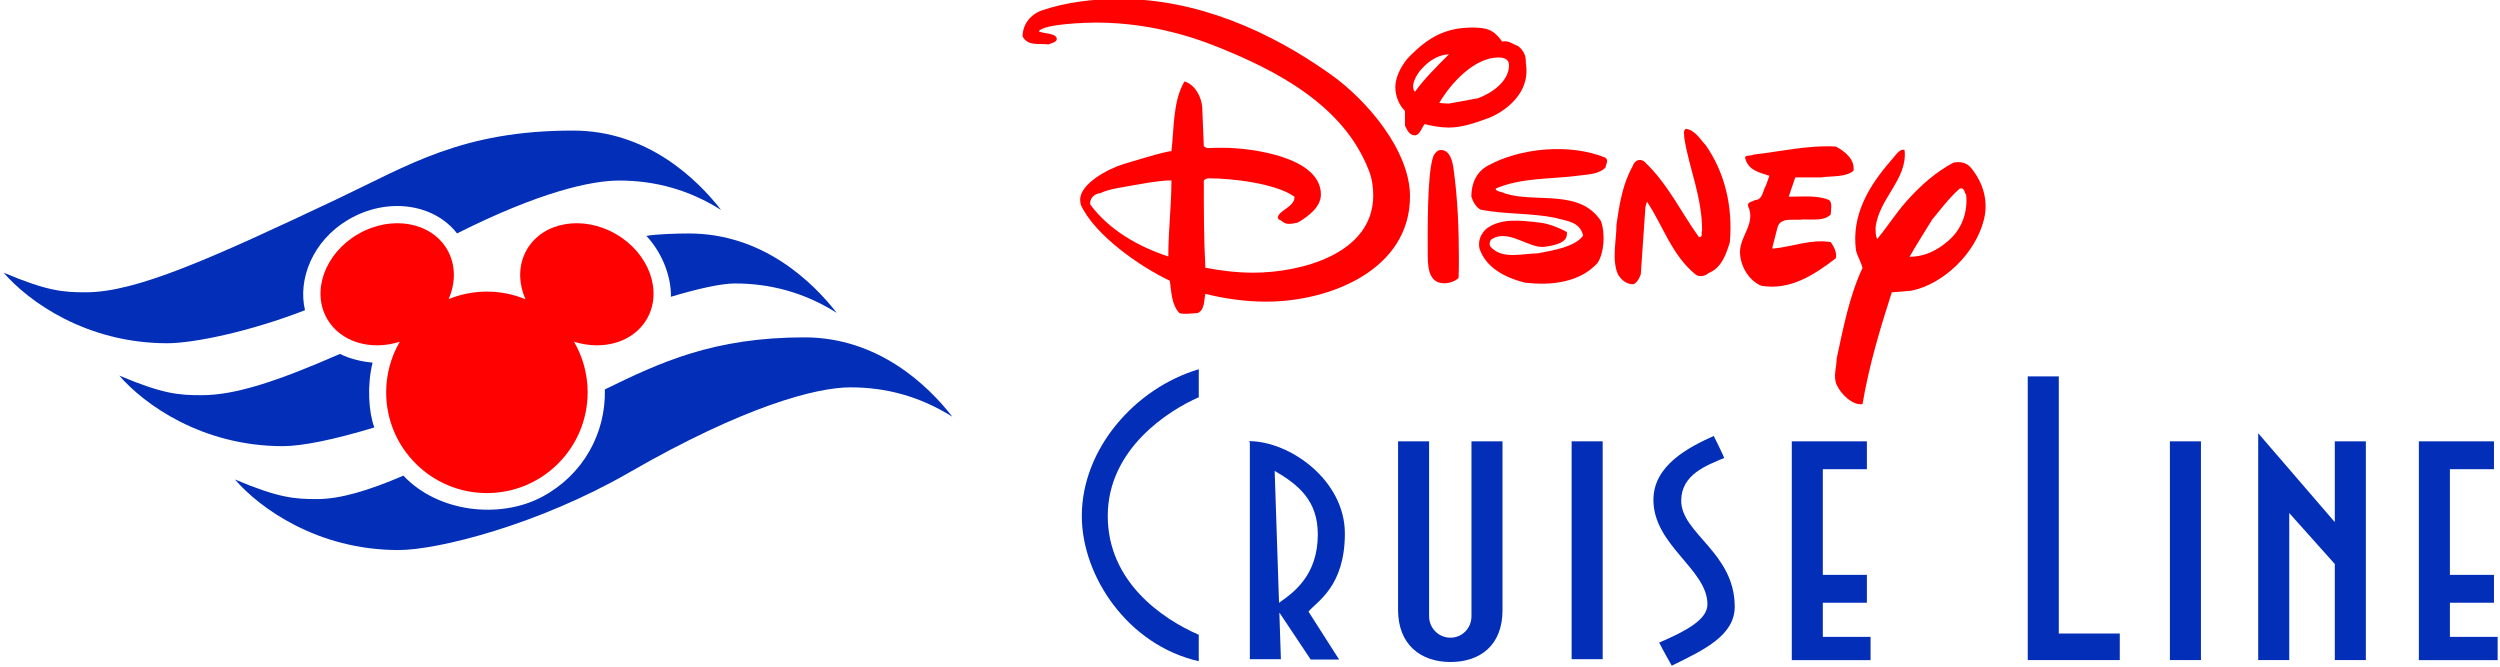
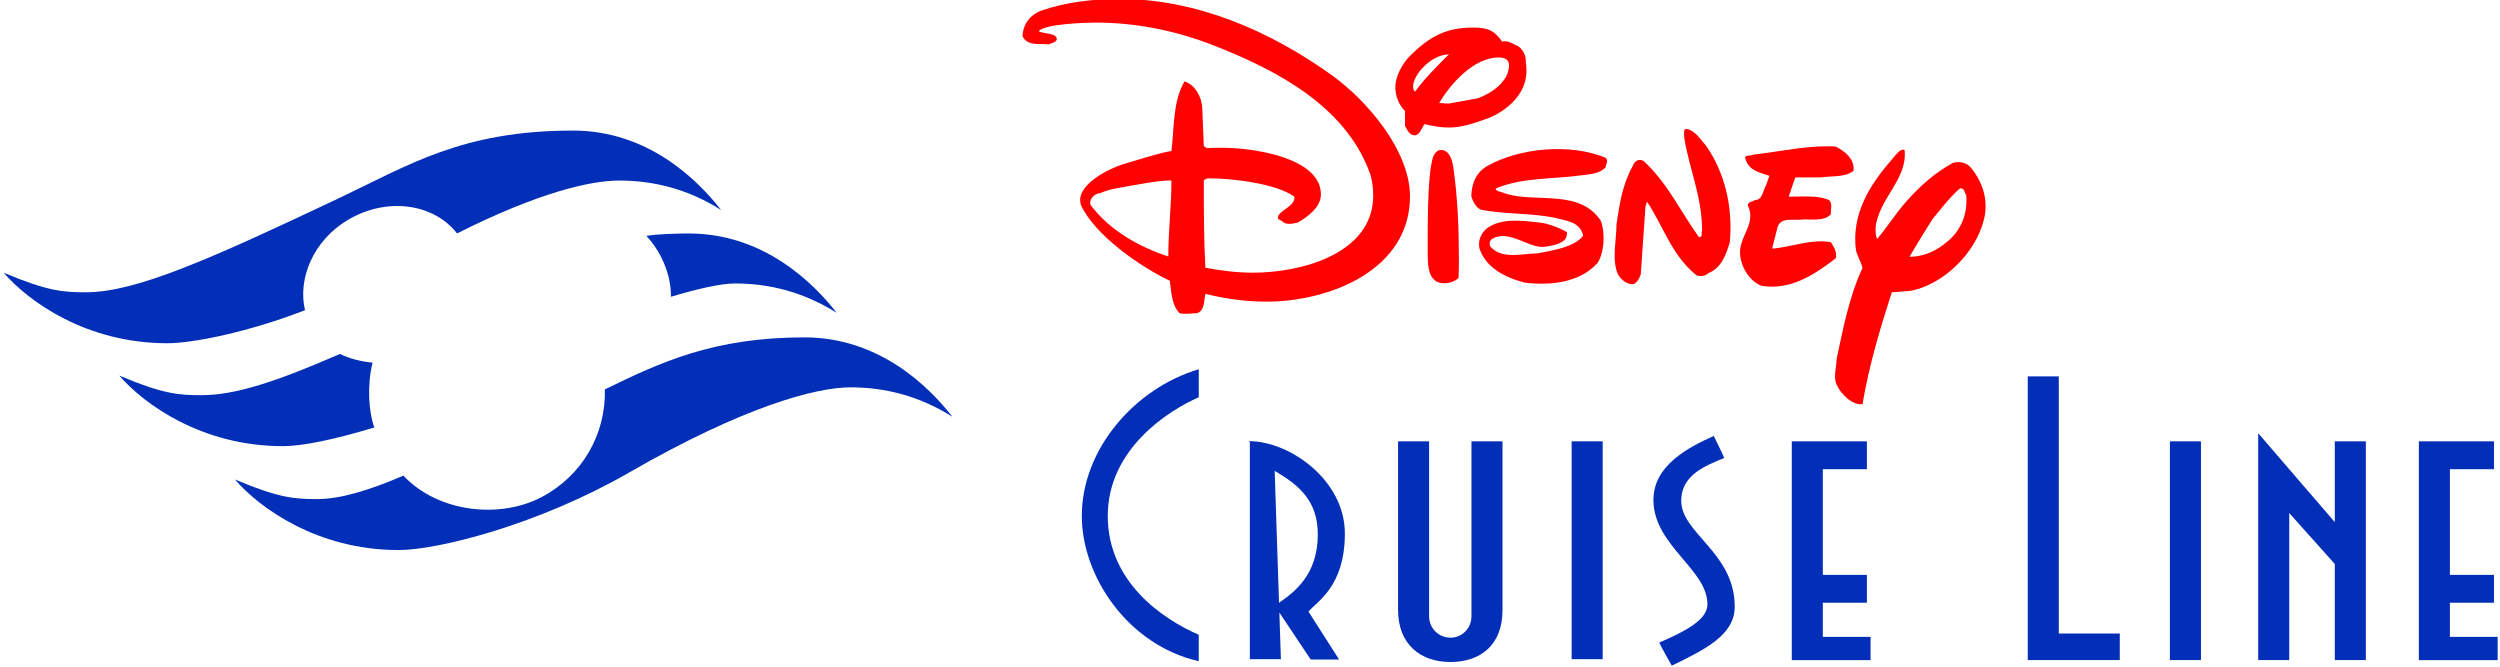
<svg xmlns="http://www.w3.org/2000/svg" height="163.299" viewBox="0 0 300 80.205" width="612.372">
  <clipPath id="a">
    <path d="m314 697.732h270.312v72.268h-270.312z" />
  </clipPath>
  <g clip-path="url(#a)" transform="matrix(1.11 0 0 -1.11 -348.487 854.569)">
    <path d="m0 0c-1.215-.236-2.633-.371-3.68-.877-.506 0-1.215-.54-1.046-1.249 2.093-2.802 5.266-4.558 8.439-5.604 0 2.802.338 5.435.338 8.237-.574.033-1.857-.102-4.051-.507m14.346-12.625c-2.227 0-4.455.304-6.616.844-.168-.709-.033-1.755-.878-2.093-.404 0-.81-.067-1.215-.067-.236 0-.472 0-.709.067-.877.911-.877 2.33-1.046 3.511-3.207 1.519-8.136 4.928-9.655 8.237-.033.101-.067.438-.067.54 0 1.789 3.106 3.375 4.625 3.848.675.203 4.826 1.485 5.266 1.418.304 2.43.134 5.401 1.417 7.562 1.148-.338 1.857-1.689 1.925-2.836.067-1.384.101-2.802.169-4.187l.337-.201c.574.033 1.182.033 1.756.033 3.004 0 10.599-.979 10.599-5.063 0-1.384-1.417-2.397-2.497-3.039-1.621-.405-1.452.135-2.127.371l-.034.17c0 .742 1.89 1.181 1.789 2.261-2.025 1.452-6.819 1.992-9.25 1.992-.236 0-.405-.068-.573-.236 0-3.14 0-6.313.168-9.452 1.722-.338 3.477-.54 5.199-.54 5.131 0 12.996 2.025 12.996 8.371 0 .912-.134 1.857-.472 2.701-2.734 7.088-10.025 10.87-16.676 13.502-4.085 1.621-8.474 2.532-12.895 2.532-1.081 0-5.638-.135-6.212-.945.439-.27 1.958-.168 1.958-.844 0-.338-.675-.472-.911-.574-1.013.135-2.228-.236-2.802.878.034 1.316.844 2.363 2.093 2.802 2.633.911 5.637 1.249 8.439 1.249 8.338 0 16.305-3.477 22.99-8.27 3.813-2.735 8.472-8.17 8.472-13.132 0-8-8.743-11.41-15.563-11.41" fill="#ff0100" transform="translate(436.52 749.813)" />
    <path d="m0 0c-2.633 0-5.199-2.836-6.414-4.929.338-.033.709-.067 1.047-.067l3.139.573c1.485.541 3.376 1.824 3.376 3.579 0 .675-.574.844-1.148.844m-4.321-23.9c-.405-.371-.979-.574-1.553-.574-1.823 0-1.789 2.025-1.789 3.376 0 2.396-.068 8.067.54 10.194.101.372.439.878.878.878 1.012 0 1.283-1.283 1.384-2.093.438-3.106.574-6.448.574-9.587 0-.743 0-1.452-.034-2.194m-4.928 20.794c0-.236.033-.439.202-.608 1.08 1.486 2.397 2.768 3.68 4.052-1.014 0-2.127-.676-2.803-1.419-.471-.438-1.079-1.384-1.079-2.025m6.448 6.347c1.552 0 2.294-.236 3.206-1.519.102.033.202.033.304.033.54 0 .979-.371 1.451-.54.574-.473.845-1.013.81-1.823.641-3.848-3.308-5.705-4.085-5.975-1.417-.506-2.801-1.013-4.252-1.013-.912 0-1.79.169-2.633.372-.27-.304-.541-1.215-1.047-1.215-.608 0-.844.573-1.08 1.046v1.586c-.675.676-1.047 1.655-1.047 2.6 0 1.182.777 2.565 1.587 3.375 2.025 2.026 3.848 3.073 6.786 3.073" fill="#ff0100" transform="translate(476.015 763.654)" />
    <path d="m0 0c-2.97-.405-6.313-.202-9.115-1.417 0-.338.709-.338 1.047-.541 3.342-1.046 8.068.541 10.364-2.97.506-1.418.337-3.511-.372-4.558-1.924-2.126-5.064-2.464-7.865-2.126-2.127.54-4.22 1.587-4.929 3.713-.169.878.169 1.553.709 2.093 1.553 1.215 3.68.945 5.772.709 1.081-.101 2.465-.709 3.005-1.046 0-.54 0-1.283-2.465-1.587-1.586-.203-3.848 1.924-5.603.878-.371-.169-.371-.709-.203-.878 1.249-1.418 3.512-.709 5.098-.709 1.755.337 4.05.709 4.928 1.924-.371 1.587-1.924 1.587-3.004 1.924-2.633.54-5.435.372-8.068.878-.506.203-.877.878-1.046 1.418 0 1.418.54 2.667 1.755 3.342 3.511 1.958 8.945 2.464 12.794.878.371-.372 0-.709 0-1.047-.675-.709-1.721-.743-2.802-.878" fill="#ff0100" transform="translate(484.825 750.86)" />
    <path d="m0 0c-.337-.337-1.012-.473-1.417-.168-2.6 2.126-3.511 5.266-5.266 7.898l-.169-.54-.507-7.358c-.203-.541-.54-1.047-.877-1.047-.71 0-1.25.506-1.587 1.047-.709 1.586-.168 3.678-.168 5.434.336 2.296.674 4.389 1.755 6.313.169.54.674.877 1.215.54 2.633-2.464 4.051-5.604 5.974-8.237.507 0 .17.507.338.675 0 3.714-1.384 6.684-1.924 10.026 0 .338-.168.878.169 1.046 1.047-.168 1.587-1.215 2.127-1.755 2.093-2.971 2.97-6.684 2.633-10.532-.371-1.216-.878-2.802-2.296-3.342" fill="#ff0100" transform="translate(498.8 740.294)" />
    <path d="m0 0h-2.801l-.709-2.093h.169c1.417 0 3.004.169 4.219-.372.371-.337.169-1.046.169-1.552-.675-.709-1.924-.54-2.971-.54-.877-.169-2.498.338-2.801-.878l-.541-2.093v-.203c2.127.203 4.22 1.081 6.313.709.371-.506.709-1.215.54-1.755-2.296-1.755-4.928-3.511-8.067-2.971-1.25.507-2.161 1.925-2.296 3.342-.203 1.925 1.755 3.309.877 5.266-.168.507.54.507.709.675.877 0 .877 1.081 1.215 1.588l.371 1.046c-1.046.371-2.295.54-2.632 1.958 0 .337.709.168.877.337 2.97.337 5.976 1.046 8.946.878 1.046-.541 2.093-1.418 1.924-2.633-.878-.709-2.262-.54-3.511-.709" fill="#ff0100" transform="translate(510.986 750.658)" />
    <path d="m0 0c-1.215-1.081-2.094-2.296-2.971-3.342-.878-1.418-1.755-2.802-2.464-4.051 1.586 0 3.004.675 4.22 1.755 1.417 1.215 2.092 3.005 1.924 4.929-.169.169-.169.878-.709.709m-5.267-11.073-2.092-.169c-1.249-3.882-2.464-7.899-3.174-12.118-1.046-.169-2.329 1.047-2.801 2.093-.406.877 0 1.958 0 2.835.708 3.308 1.384 6.82 2.801 9.824-.168.709-.54 1.215-.709 1.924-.505 3.849 1.419 7.022 3.883 9.823.337.371.877 1.25 1.383 1.046.372-3.138-2.801-5.266-3.139-8.404 0-.541 0-.878.169-1.25 1.047 1.25 2.059 2.836 3.139 4.051 1.553 1.756 3.174 3.173 5.098 4.219.709.169 1.452.034 1.924-.54 1.283-1.552 1.924-3.51 1.418-5.603-.912-3.68-4.389-7.022-7.9-7.731" fill="#ff0100" transform="translate(526.008 749.442)" />
-     <path d="m0 0c.785 1.785.799 3.747-.144 5.38-1.737 3.009-6.058 3.766-9.652 1.691s-5.098-6.194-3.361-9.204c1.456-2.522 4.729-3.461 7.866-2.476l.005.006c-.938-1.612-1.476-3.486-1.476-5.485 0-6.03 4.888-10.918 10.918-10.918s10.918 4.888 10.918 10.918c0 2.005-.541 3.881-1.483 5.497l.001-.006c3.149-1.004 6.442-.068 7.904 2.464 1.737 3.01.232 7.129-3.361 9.204s-7.915 1.318-9.652-1.691c-.943-1.633-.929-3.595-.144-5.38v-.001c-1.289.535-2.701.831-4.183.831-1.474 0-2.88-.293-4.163-.822z" fill="#ff0100" transform="translate(362.222 737.446)" />
    <g fill="#022eb8">
      <path d="m0 0c-3.54 2.232-7.233 3.187-11.048 3.187-3.69 0-11.492-2.032-24.007-9.242-9.774-5.63-20.681-8.392-24.964-8.392-8.817 0-15.085 4.567-17.74 7.648 4.78-2.018 6.479-2.125 8.923-2.125 2.484 0 5.618.938 9.334 2.542 3.77-4.012 10.498-4.728 15.052-2.289 4.402 2.357 6.904 6.838 6.785 11.632 5.982 2.925 11.773 5.643 21.625 5.643 8.037 0 13.424-5.24 16.04-8.604" transform="translate(416.829 724.712)" />
      <path d="m0 0c-6.878-3.005-11.375-4.475-15.003-4.475-2.444 0-4.143.106-8.923 2.125 2.656-3.081 8.923-7.649 17.74-7.649 2.08 0 5.588.715 9.902 2.029-.62 1.669-.799 4.55-.189 7.027-1.076.082-2.584.432-3.527.943" transform="translate(350.461 731.524)" />
      <path d="m0 0c1.136.207 3.482.263 4.592.263 8.037 0 13.424-5.241 16.041-8.604-3.541 2.231-7.233 3.186-11.048 3.186-1.477 0-4.086-.589-6.919-1.442.027 2.504-1.158 5.008-2.666 6.597" transform="translate(383.661 744.314)" />
      <path d="m0 0c-3.54 2.232-7.233 3.187-11.048 3.187-3.03 0-8.657-1.246-17.568-5.73-2.528 3.26-7.626 3.973-11.848 1.454-3.792-2.263-5.433-6.417-4.631-9.775-6.106-2.372-12.152-3.583-14.924-3.583-8.817 0-15.085 4.567-17.74 7.648 4.78-2.018 6.479-2.125 8.923-2.125 5.428 0 13.491 3.612 27.194 10.092 7.8 3.689 13.537 7.436 25.602 7.436 8.037 0 13.424-5.24 16.04-8.604" transform="translate(391.759 747.126)" />
      <path d="m487.313 698.436h-3.365v23.613h3.365z" />
      <path d="m0 0v3.697h4.776v3.018h-4.776v11.458h4.776v3.018h-8.14v-23.712h8.538v2.521z" transform="translate(511.173 700.857)" />
      <path d="m0 0v3.697h4.776v3.018h-4.776v11.458h4.776v3.018h-8.14v-23.712h8.538v2.521z" transform="translate(579.139 700.857)" />
      <path d="m552.156 698.34h-3.365v23.708h3.365z" />
      <path d="m0 0v27.869h-3.365v-30.747h9.975v2.878z" transform="translate(536.748 701.218)" />
      <path d="m0 0-.473 14.296c2.6-1.517 4.675-3.223 4.675-6.88 0-4.434-2.6-6.3-4.202-7.416m7.136 7.512c0 5.772-5.965 10.006-10.391 10.006 0 0 .034-.049.092-.132v-23.5h3.365l-.165 5.007.028.008 3.367-5.051h3.079s-2.213 3.463-3.319 5.195c.914 1.107 3.944 2.694 3.944 8.467" transform="translate(452.234 704.55)" />
      <path d="m0 0c-6.91-2.054-12.677-8.637-12.677-15.904 0-6.547 5.008-14.003 12.674-15.74v2.862c-3.986 1.737-9.862 5.766-9.862 12.878 0 7.267 6.594 11.438 9.865 12.869z" transform="translate(443.535 729.862)" />
      <path d="m0 0c0-3.803-2.417-5.616-5.642-5.616-3.281 0-5.677 1.945-5.677 5.636v18.281h3.363v-18.963c0-1.284 1.03-2.319 2.314-2.319s2.278 1.041 2.278 2.325v18.957h3.364z" transform="translate(476.455 703.747)" />
      <path d="m0 0c-2.737-1.238-6.538-3.183-6.538-6.936 0-4.932 5.855-7.504 5.855-11.314 0-1.657-2.299-2.884-5.23-4.15.455-.909 1.365-2.501 1.365-2.501 3.482 1.709 6.822 3.265 6.822 6.396 0 5.867-5.799 7.926-5.799 11.483 0 2.844 2.73 3.821 4.661 4.634-.17.455-1.136 2.388-1.136 2.388" transform="translate(499.35 722.633)" />
      <path d="m0 0v-8.757l-8.302 9.637v-24.588h3.365v15.936l4.937-5.524v-10.412h3.365v23.708z" transform="translate(566.664 722.048)" />
    </g>
  </g>
</svg>